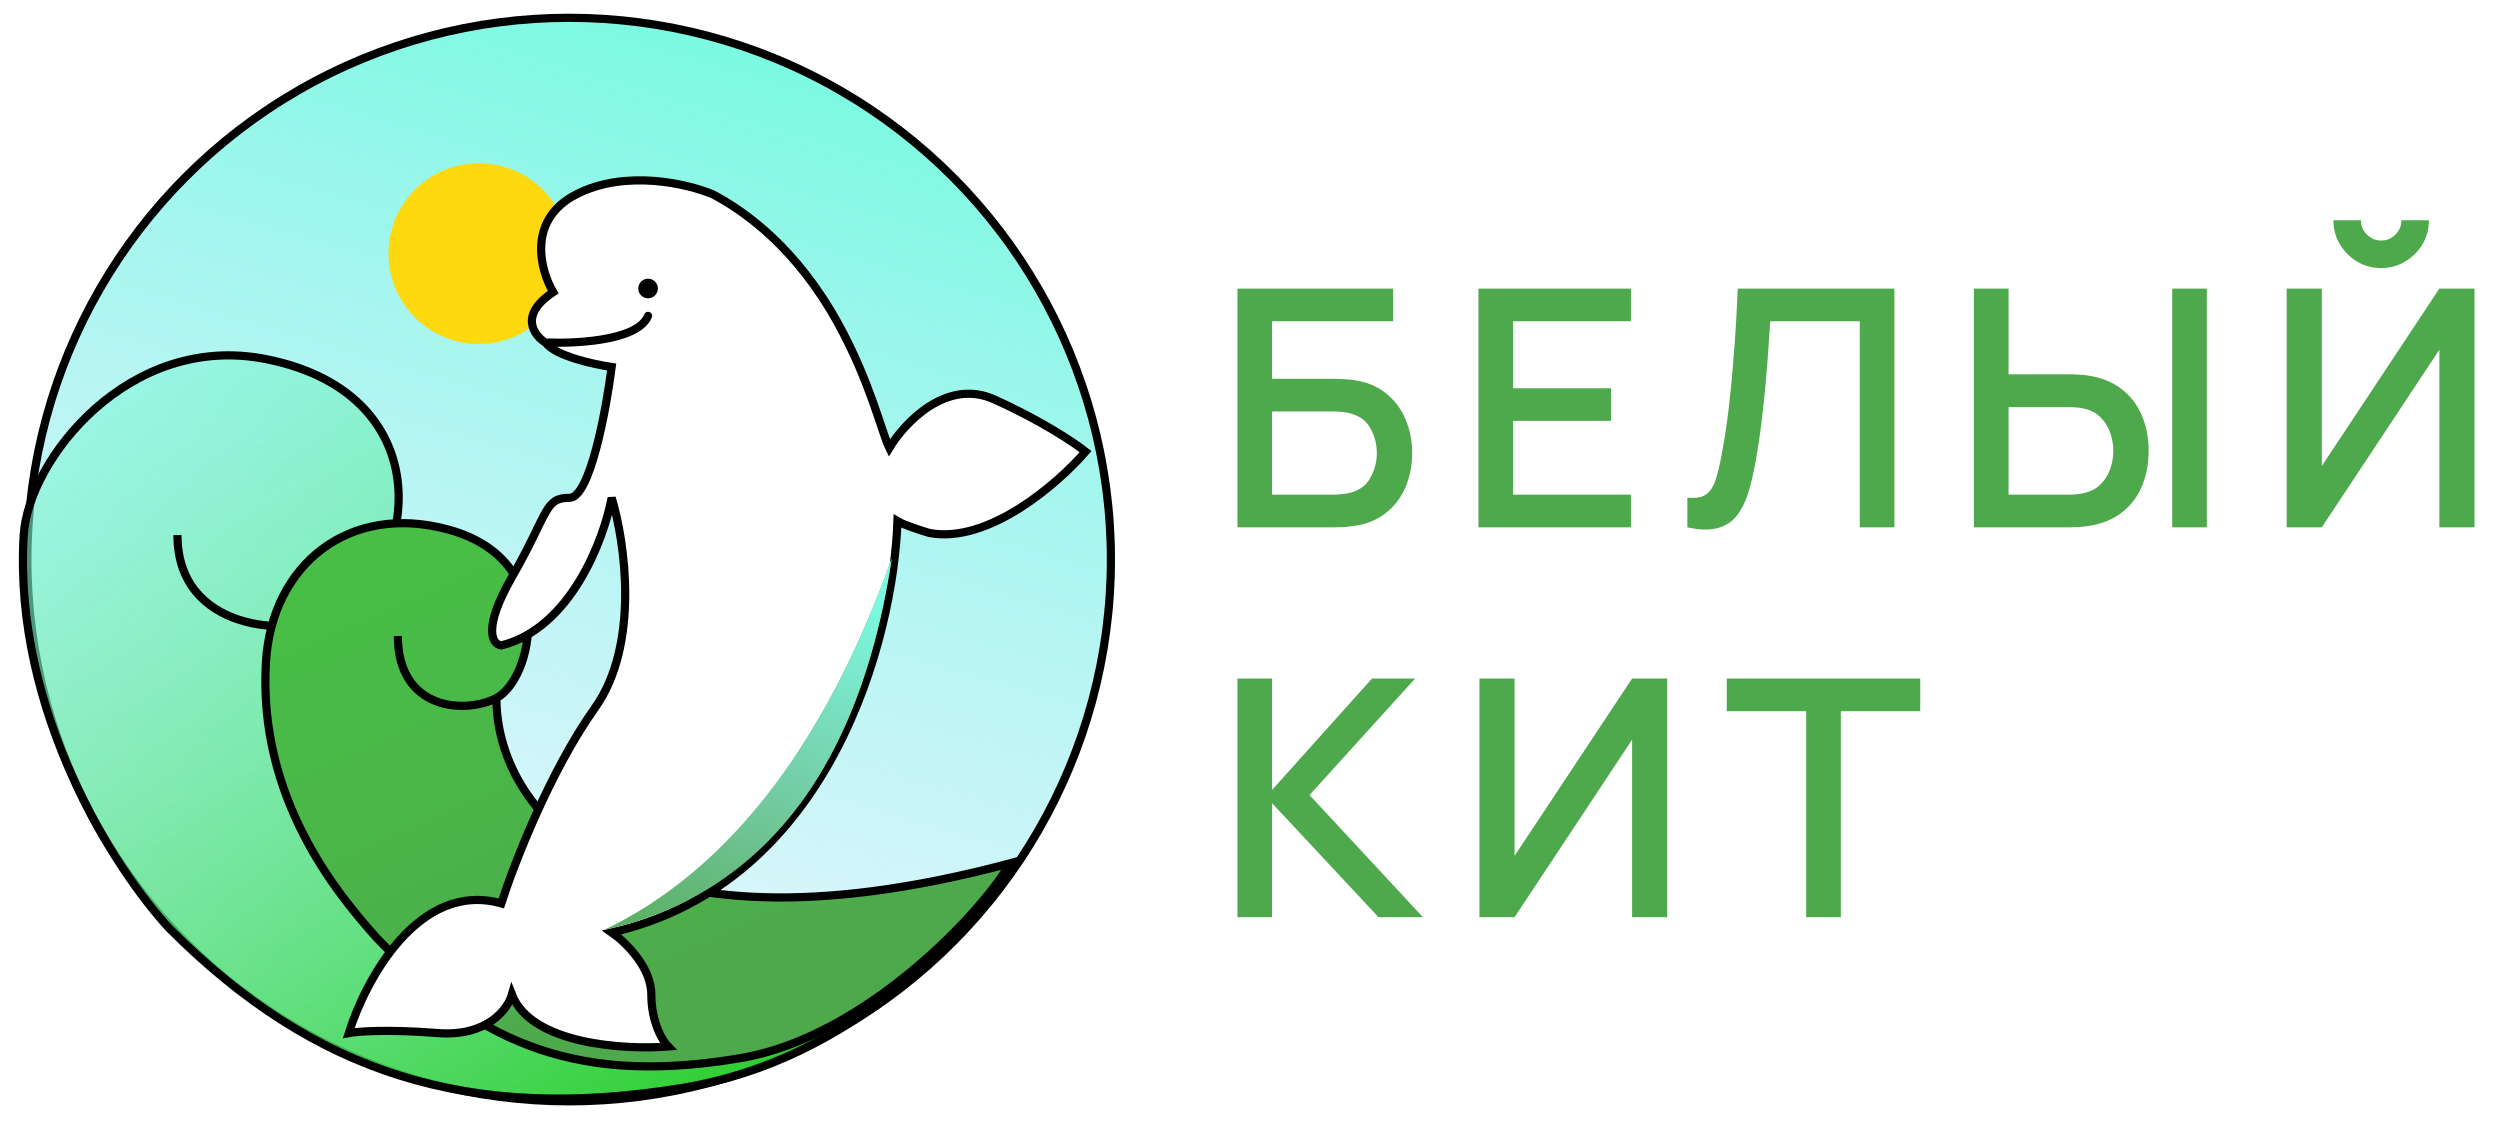
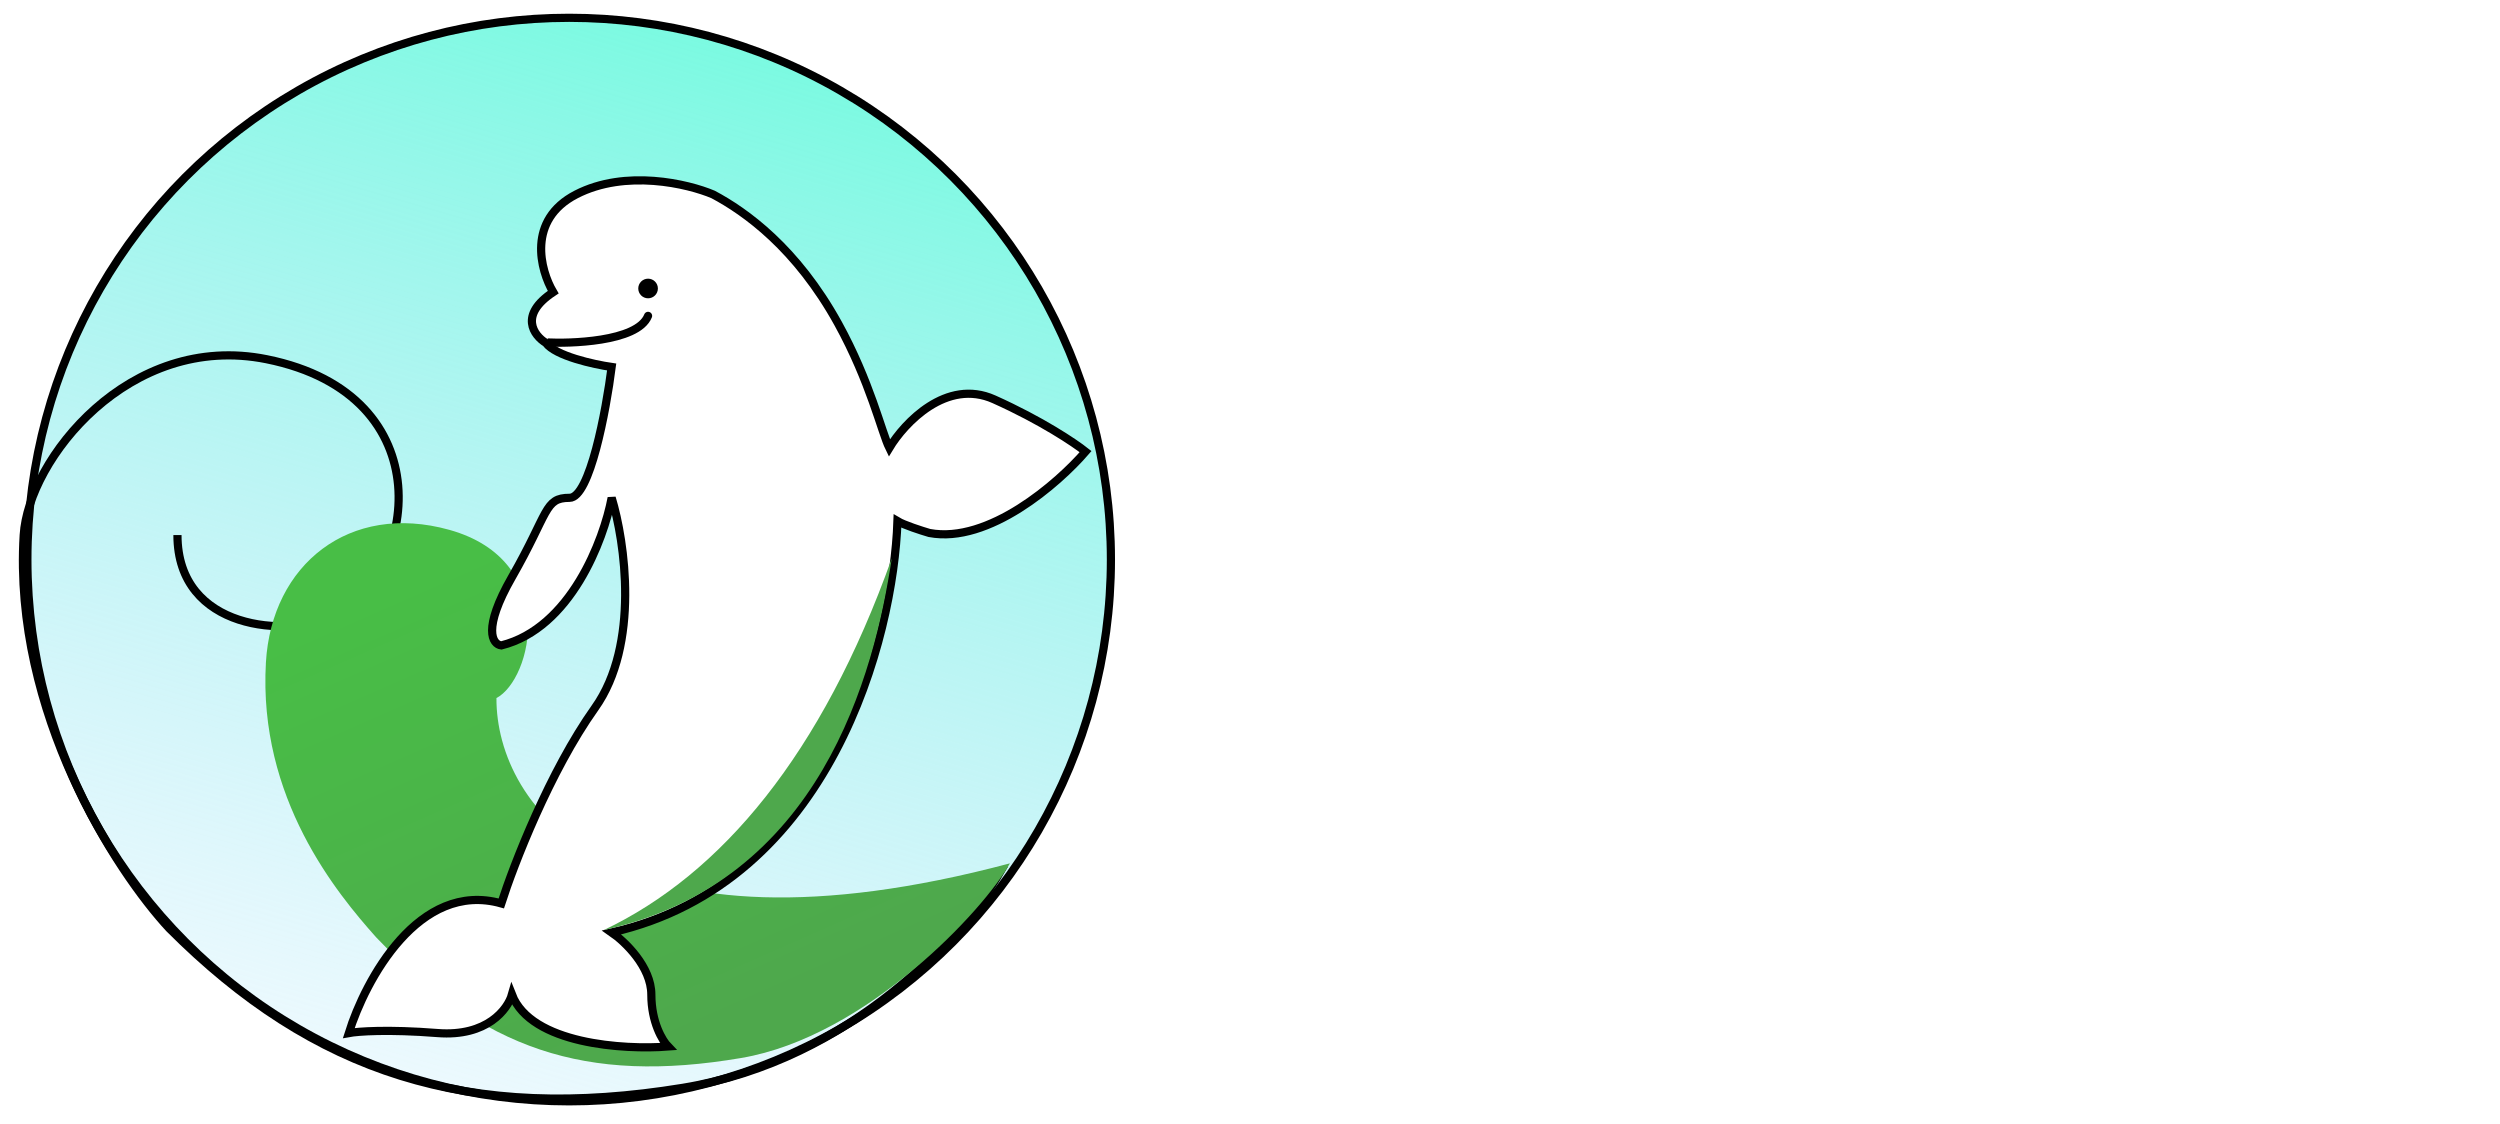
<svg xmlns="http://www.w3.org/2000/svg" width="109" height="49" viewBox="0 0 109 49" fill="none">
-   <path d="M53.952 22.991V12.583H60.739V14.007H55.462V16.515H58.158C58.255 16.515 58.378 16.52 58.527 16.529C58.681 16.534 58.826 16.546 58.961 16.565C59.525 16.633 59.999 16.816 60.385 17.115C60.775 17.413 61.069 17.792 61.266 18.249C61.469 18.707 61.57 19.208 61.57 19.753C61.57 20.297 61.471 20.798 61.274 21.256C61.076 21.714 60.782 22.092 60.392 22.391C60.006 22.69 59.529 22.873 58.961 22.94C58.826 22.959 58.684 22.974 58.534 22.984C58.385 22.988 58.26 22.991 58.158 22.991H53.952ZM55.462 21.567H58.101C58.197 21.567 58.303 21.562 58.419 21.552C58.539 21.543 58.652 21.528 58.758 21.509C59.226 21.413 59.553 21.191 59.741 20.844C59.934 20.497 60.03 20.133 60.03 19.753C60.03 19.367 59.934 19.003 59.741 18.661C59.553 18.314 59.226 18.093 58.758 17.996C58.652 17.972 58.539 17.958 58.419 17.953C58.303 17.943 58.197 17.939 58.101 17.939H55.462V21.567ZM64.46 22.991V12.583H71.11V14.007H65.971V16.927H70.243V18.351H65.971V21.567H71.11V22.991H64.46ZM73.569 22.991V21.697C73.814 21.721 74.017 21.709 74.176 21.661C74.34 21.608 74.477 21.507 74.588 21.357C74.699 21.203 74.793 20.982 74.87 20.692C74.951 20.403 75.031 20.03 75.108 19.572C75.214 18.989 75.303 18.389 75.376 17.772C75.448 17.156 75.508 16.544 75.556 15.937C75.609 15.325 75.653 14.734 75.686 14.166C75.72 13.597 75.747 13.069 75.766 12.583H82.596V22.991H81.086V14.007H77.183C77.158 14.392 77.129 14.823 77.096 15.3C77.062 15.777 77.021 16.283 76.973 16.818C76.925 17.353 76.865 17.905 76.792 18.474C76.725 19.042 76.638 19.613 76.532 20.186C76.445 20.678 76.339 21.121 76.214 21.516C76.089 21.912 75.92 22.242 75.708 22.507C75.496 22.767 75.219 22.94 74.877 23.027C74.535 23.119 74.099 23.107 73.569 22.991ZM86.063 22.991V12.583H87.574V16.32H90.27C90.366 16.32 90.489 16.324 90.638 16.334C90.793 16.339 90.935 16.353 91.065 16.377C91.643 16.469 92.125 16.666 92.51 16.97C92.901 17.274 93.192 17.657 93.385 18.119C93.583 18.582 93.681 19.095 93.681 19.659C93.681 20.218 93.585 20.729 93.392 21.191C93.2 21.654 92.908 22.037 92.518 22.34C92.132 22.644 91.648 22.841 91.065 22.933C90.935 22.952 90.795 22.967 90.646 22.976C90.496 22.986 90.371 22.991 90.27 22.991H86.063ZM87.574 21.567H90.212C90.304 21.567 90.407 21.562 90.523 21.552C90.643 21.543 90.757 21.524 90.863 21.495C91.176 21.422 91.424 21.29 91.607 21.097C91.795 20.9 91.93 20.675 92.012 20.425C92.099 20.17 92.142 19.914 92.142 19.659C92.142 19.403 92.099 19.148 92.012 18.893C91.93 18.637 91.795 18.413 91.607 18.221C91.424 18.023 91.176 17.888 90.863 17.816C90.757 17.787 90.643 17.77 90.523 17.765C90.407 17.756 90.304 17.751 90.212 17.751H87.574V21.567ZM94.708 22.991V12.583H96.218V22.991H94.708ZM99.699 22.991V12.583H101.231V20.317L106.356 12.583H107.888V22.991H106.356V15.25L101.231 22.991H99.699ZM103.819 11.687C103.433 11.687 103.084 11.593 102.771 11.405C102.458 11.217 102.207 10.966 102.019 10.653C101.831 10.34 101.737 9.99 101.737 9.605H102.937C102.937 9.846 103.024 10.053 103.197 10.226C103.371 10.4 103.578 10.487 103.819 10.487C104.065 10.487 104.272 10.4 104.44 10.226C104.614 10.053 104.701 9.846 104.701 9.605H105.9C105.9 9.99 105.806 10.34 105.619 10.653C105.431 10.966 105.178 11.217 104.86 11.405C104.546 11.593 104.199 11.687 103.819 11.687ZM53.952 39.991V29.583H55.462V34.44L59.821 29.583H61.7L57.096 34.664L62.04 39.991H60.103L55.462 35.018V39.991H53.952ZM72.692 39.991H71.16V32.25L66.035 39.991H64.503V29.583H66.035V37.316L71.16 29.583H72.692V39.991ZM78.75 39.991V31.007H75.287V29.583H83.722V31.007H80.26V39.991H78.75Z" fill="#4EA84C" />
  <circle cx="24.815" cy="24.397" r="23.621" fill="url(#paint0_linear_177_179)" stroke="black" stroke-width="0.357" />
-   <path d="M11.623 15.662C5.627 14.454 1.234 20.047 1.034 23.328C0.564 31.072 5.069 37.987 7.381 40.477C13.727 46.841 20.483 48.945 29.771 47.429C37.201 46.217 42.078 40.673 43.587 38.053C20.198 44.028 14.482 33.079 14.511 26.857C18.166 25.047 19.414 17.231 11.623 15.662Z" fill="url(#paint1_linear_177_179)" />
  <path d="M14.511 26.857C18.166 25.047 19.414 17.231 11.623 15.662C5.627 14.454 1.234 20.047 1.034 23.328C0.564 31.072 5.069 37.987 7.381 40.477C13.727 46.841 20.483 48.945 29.771 47.429C37.201 46.217 42.078 40.673 43.587 38.053C20.198 44.028 14.482 33.079 14.511 26.857ZM14.511 26.857C12.604 27.802 7.737 27.517 7.737 23.328" stroke="black" stroke-width="0.357" />
  <path d="M19.587 23.1C15.243 21.889 11.843 24.605 11.594 28.88C11.248 34.813 14.703 38.962 16.402 40.869C21.068 45.745 25.493 47.289 32.32 46.128C37.782 45.199 42.923 39.65 44.032 37.642C26.839 42.221 21.623 35.201 21.645 30.434C23.191 29.636 24.436 24.452 19.587 23.1Z" fill="url(#paint2_linear_177_179)" />
-   <path d="M21.645 30.434C23.191 29.636 24.436 24.452 19.587 23.1C15.243 21.889 11.843 24.605 11.594 28.88C11.248 34.813 14.703 38.962 16.402 40.869C21.068 45.745 25.493 47.289 32.32 46.128C37.782 45.199 42.923 39.65 44.032 37.642C26.839 42.221 21.623 35.201 21.645 30.434ZM21.645 30.434C20.242 31.158 17.346 30.94 17.346 27.73" stroke="black" stroke-width="0.357" />
  <g filter="url(#filter0_df_177_179)">
-     <circle cx="20.877" cy="10.991" r="3.94" fill="#FFD910" />
-   </g>
+     </g>
  <path d="M28.398 43.365C28.398 42.153 27.246 41.053 26.669 40.655C36.224 38.487 38.958 27.796 39.13 22.721C39.415 22.892 40.176 23.137 40.521 23.238C43.102 23.723 46.136 21.075 47.331 19.691C46.861 19.317 45.405 18.336 43.337 17.409C41.269 16.482 39.433 18.437 38.774 19.53C38.441 18.853 37.937 16.636 36.545 14.111C34.727 10.813 32.499 9.226 31.09 8.478C29.997 8.014 27.272 7.365 25.118 8.478C22.965 9.59 23.555 11.782 24.12 12.738C22.608 13.737 23.276 14.628 23.799 14.949C24.213 15.519 25.885 15.888 26.669 16.001C26.426 17.902 25.717 21.705 24.833 21.705C23.728 21.705 23.942 22.329 22.32 25.164C21.022 27.431 21.47 28.093 21.856 28.141C24.879 27.385 26.325 23.535 26.669 21.705C27.246 23.607 27.906 28.102 25.938 30.868C23.97 33.635 22.397 37.702 21.856 39.389C18.262 38.377 15.926 42.735 15.207 45.041C15.593 44.969 16.907 44.87 19.075 45.041C21.243 45.212 22.141 43.995 22.32 43.365C23.161 45.533 27.21 45.778 29.129 45.629C28.886 45.379 28.398 44.577 28.398 43.365Z" fill="white" stroke="black" stroke-width="0.357" />
  <path d="M28.421 13.838C28.458 13.747 28.413 13.643 28.322 13.607C28.23 13.57 28.127 13.615 28.09 13.706L28.421 13.838ZM23.86 15.109C24.303 15.133 25.297 15.133 26.243 14.98C26.715 14.903 27.185 14.787 27.571 14.611C27.953 14.437 28.28 14.191 28.421 13.838L28.09 13.706C27.999 13.933 27.771 14.128 27.423 14.287C27.078 14.444 26.643 14.554 26.186 14.628C25.272 14.776 24.305 14.776 23.88 14.753L23.86 15.109Z" fill="black" />
  <circle cx="28.256" cy="12.578" r="0.428" fill="black" />
  <path d="M26.331 40.548C31.465 38.106 35.832 32.883 38.881 24.344C38.114 29.389 35.797 38.462 26.331 40.548Z" fill="#4EA84C" />
-   <path d="M26.331 40.548C31.465 38.106 35.832 32.883 38.881 24.344C38.114 29.389 35.797 38.462 26.331 40.548Z" fill="url(#paint3_linear_177_179)" />
  <defs>
    <filter id="filter0_df_177_179" x="15.489" y="5.604" width="10.774" height="10.775" filterUnits="userSpaceOnUse" color-interpolation-filters="sRGB">
      <feFlood flood-opacity="0" result="BackgroundImageFix" />
      <feColorMatrix in="SourceAlpha" type="matrix" values="0 0 0 0 0 0 0 0 0 0 0 0 0 0 0 0 0 0 127 0" result="hardAlpha" />
      <feOffset dy="0.064" />
      <feGaussianBlur stdDeviation="0.4" />
      <feComposite in2="hardAlpha" operator="out" />
      <feColorMatrix type="matrix" values="0 0 0 0 1 0 0 0 0 0.851 0 0 0 0 0.063 0 0 0 1 0" />
      <feBlend mode="normal" in2="BackgroundImageFix" result="effect1_dropShadow_177_179" />
      <feBlend mode="normal" in="SourceGraphic" in2="effect1_dropShadow_177_179" result="shape" />
      <feGaussianBlur stdDeviation="0.724" result="effect2_foregroundBlur_177_179" />
    </filter>
    <linearGradient id="paint0_linear_177_179" x1="31.238" y1="1.728" x2="14.559" y2="58.885" gradientUnits="userSpaceOnUse">
      <stop stop-color="#00FFCD" />
      <stop offset="0" stop-color="#7BFAE1" />
      <stop offset="1" stop-color="#ADDDFF" stop-opacity="0" />
    </linearGradient>
    <linearGradient id="paint1_linear_177_179" x1="34.139" y1="48.873" x2="9.627" y2="10.991" gradientUnits="userSpaceOnUse">
      <stop stop-color="#26CA22" />
      <stop offset="1" stop-color="#88F8E5" stop-opacity="0.55" />
    </linearGradient>
    <linearGradient id="paint2_linear_177_179" x1="18.291" y1="25.315" x2="27.522" y2="46.282" gradientUnits="userSpaceOnUse">
      <stop stop-color="#48BE46" />
      <stop offset="1" stop-color="#4EA84C" />
    </linearGradient>
    <linearGradient id="paint3_linear_177_179" x1="34.299" y1="24.728" x2="27.332" y2="43.219" gradientUnits="userSpaceOnUse">
      <stop stop-color="#7BFAE1" />
      <stop offset="1" stop-color="#ADDDFF" stop-opacity="0" />
    </linearGradient>
  </defs>
</svg>